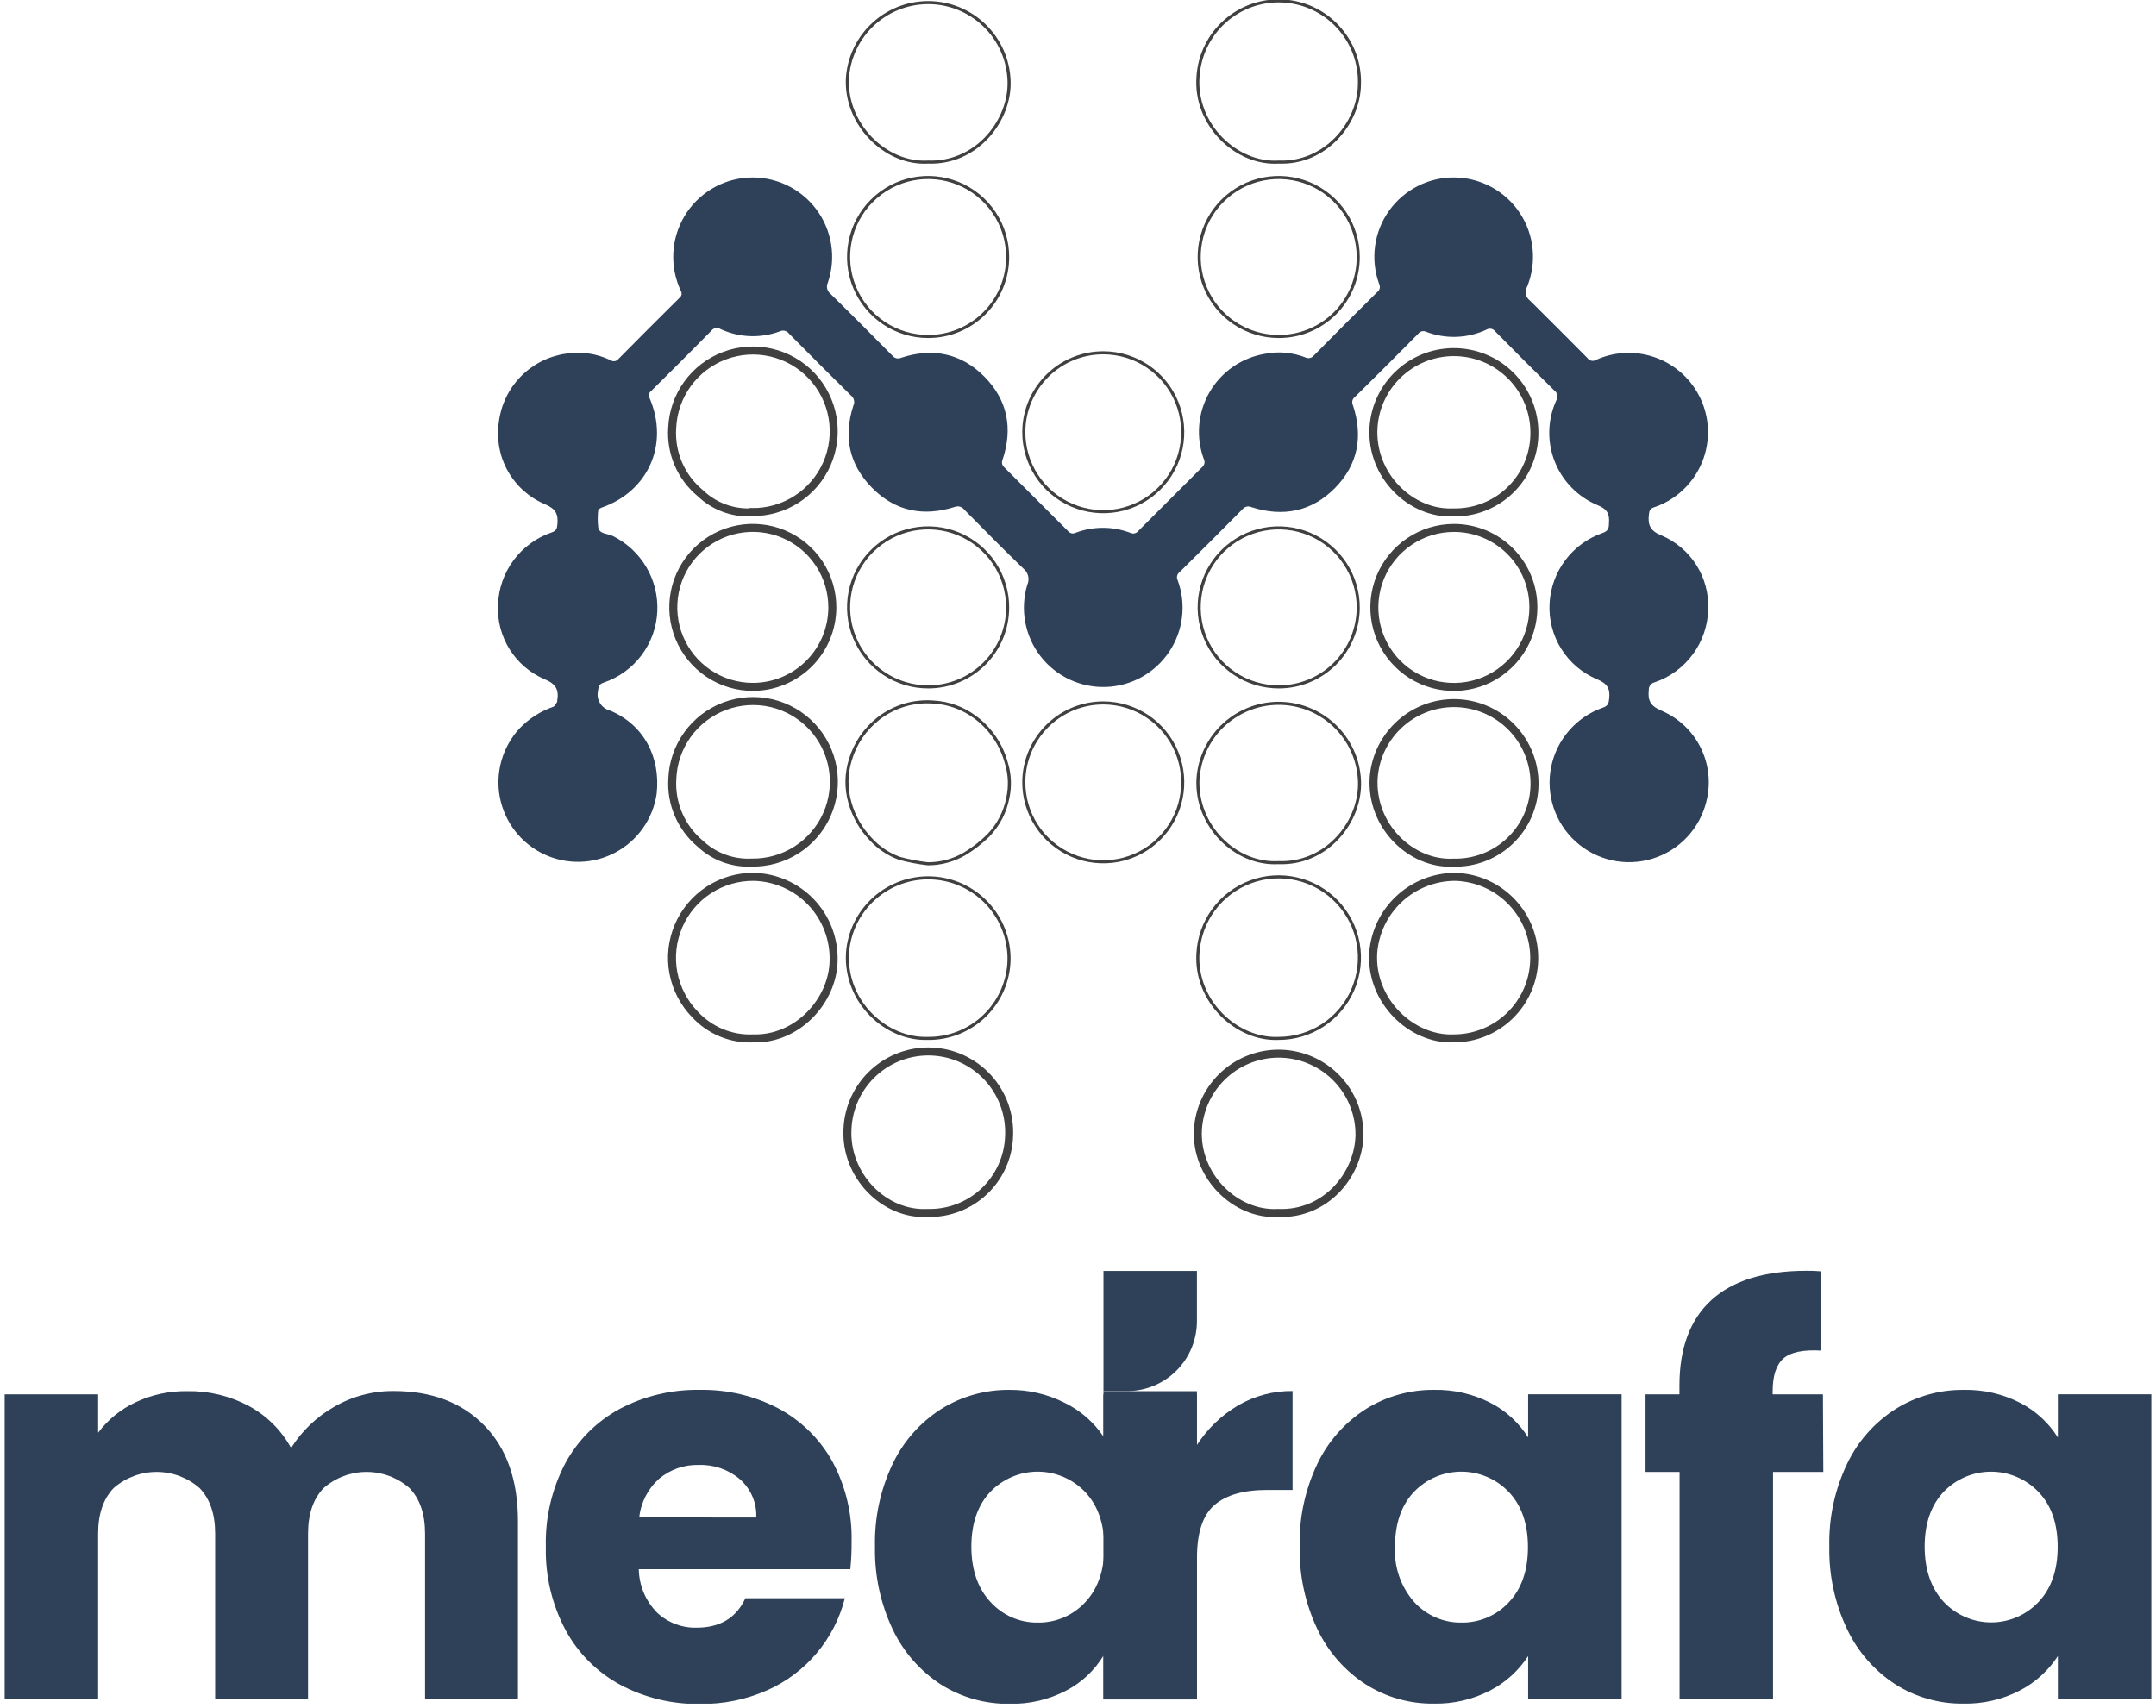
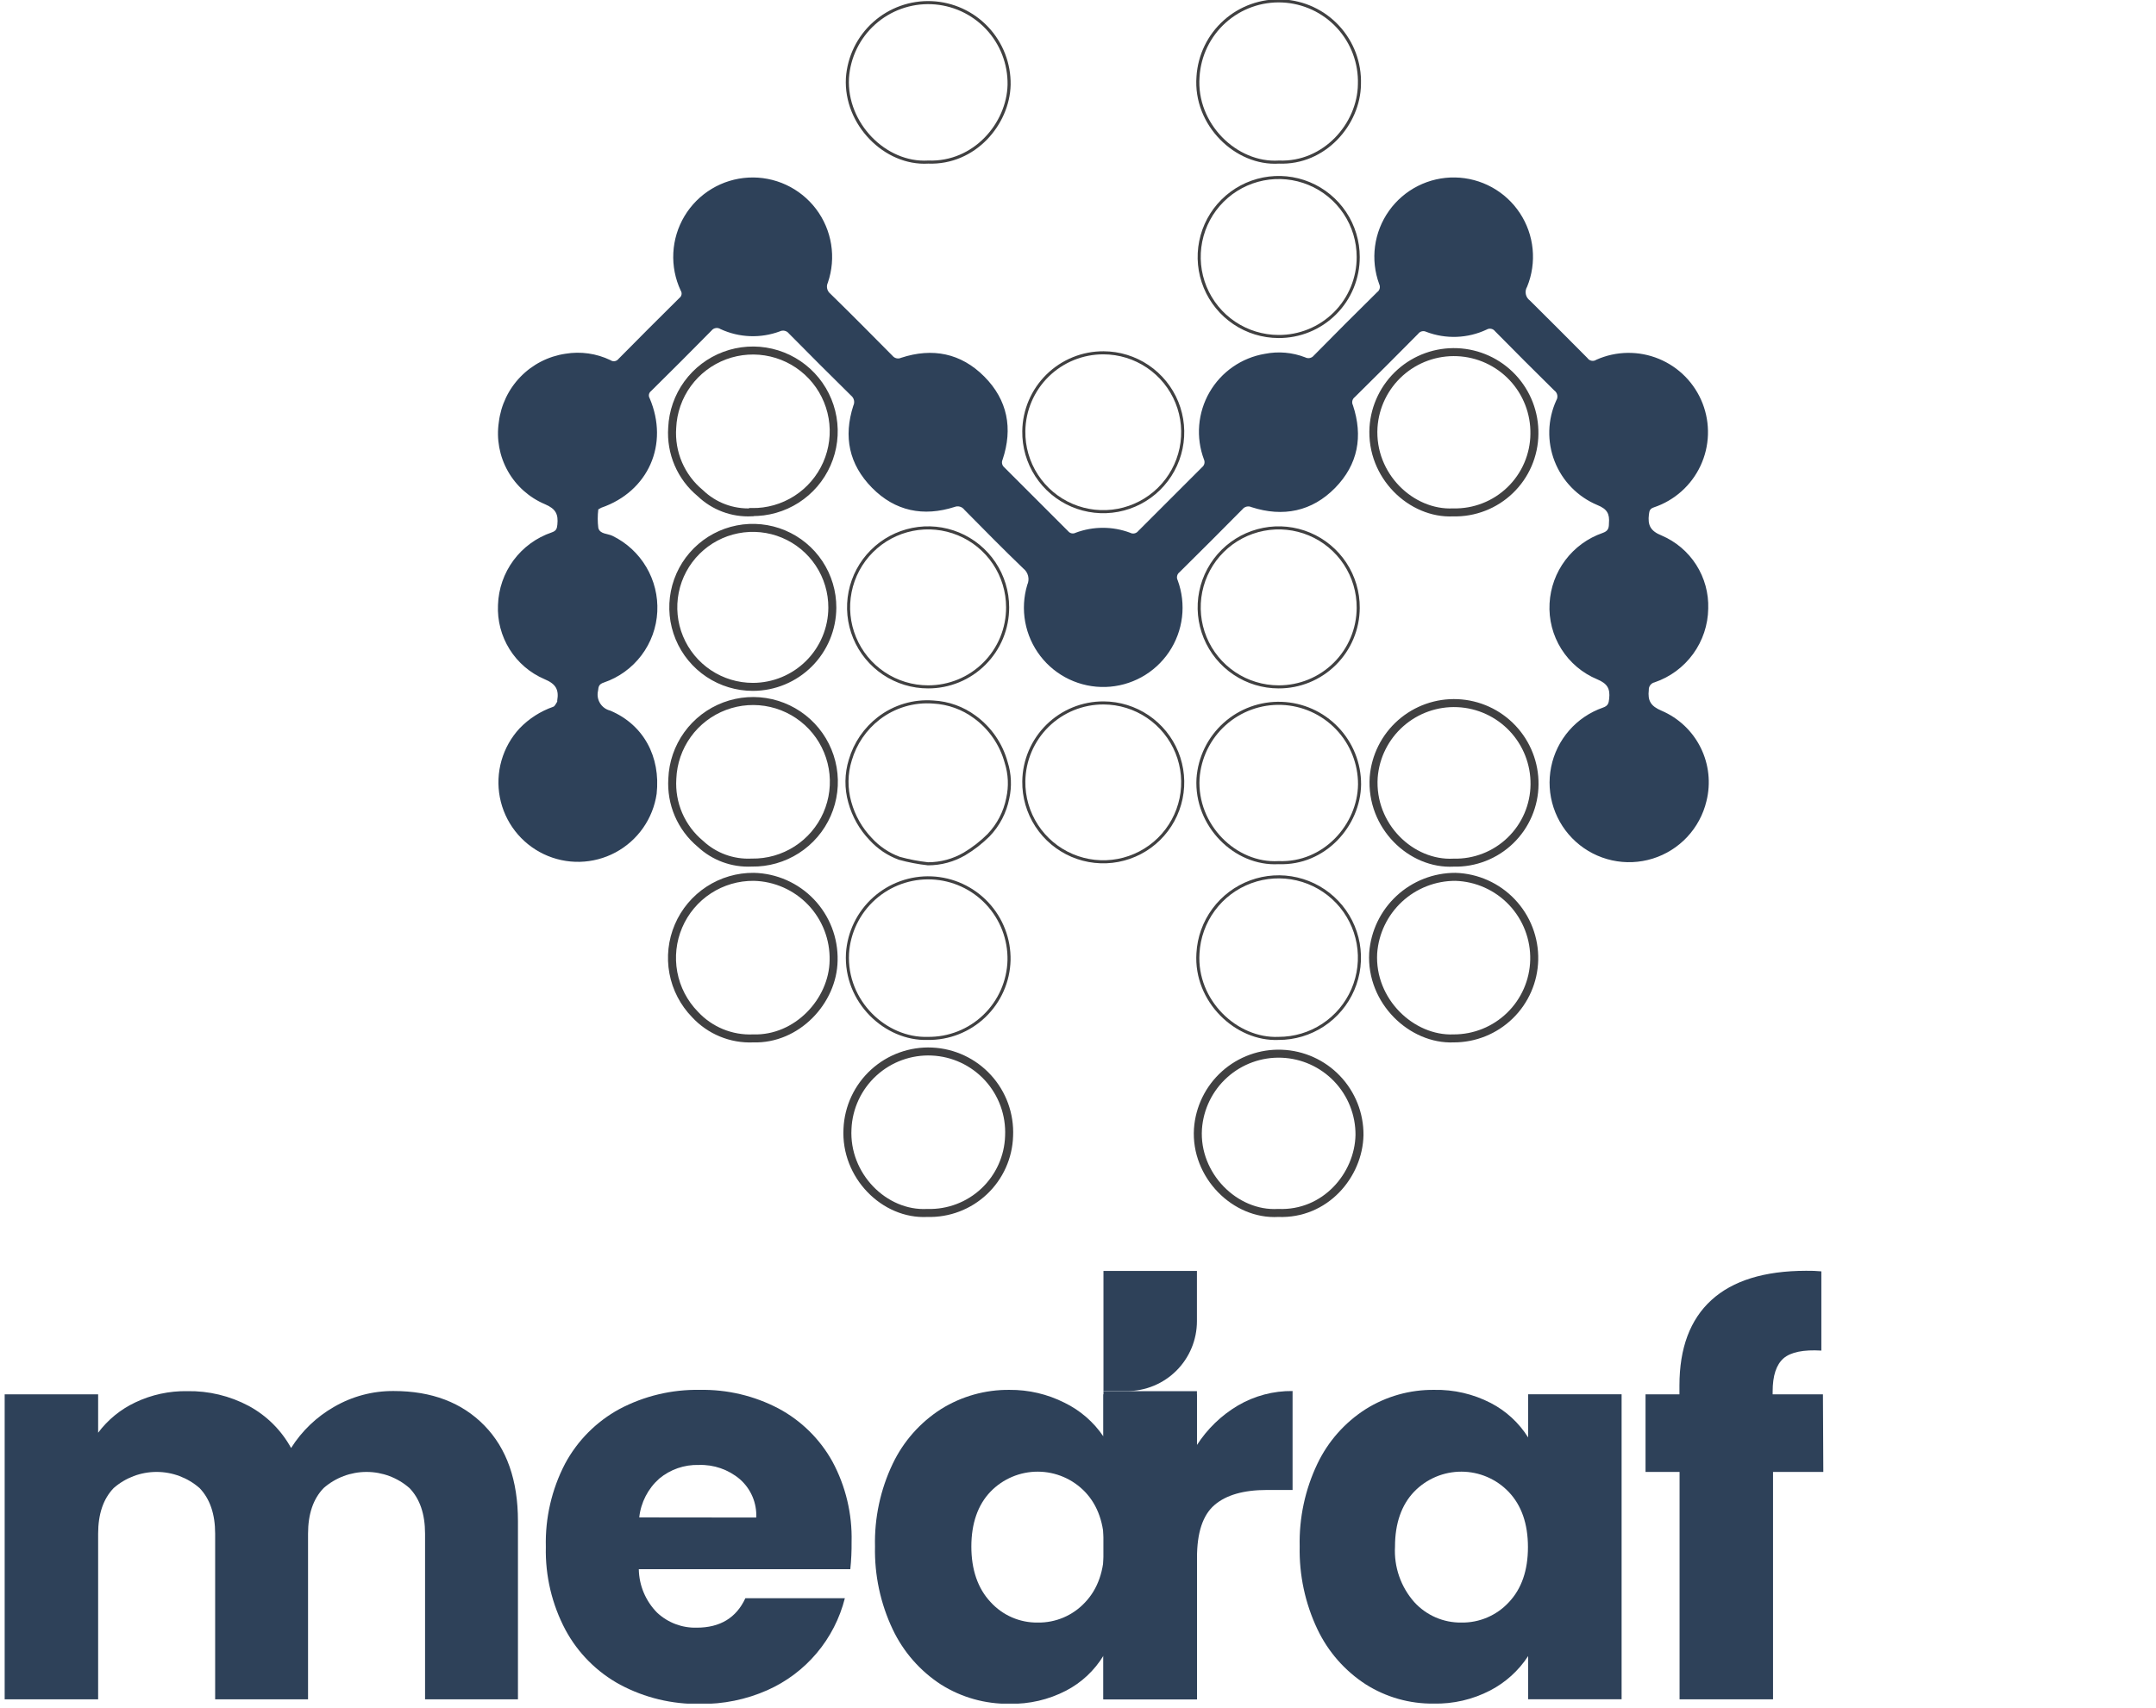
<svg xmlns="http://www.w3.org/2000/svg" width="337" height="267" viewBox="0 0 337 267" fill="none">
  <g clip-path="url(#clip0_159_23)">
    <path d="M93.52 79.64C93.4 80.6 93.4 81.57 93.52 82.53C93.76 83.53 94.97 83.4 95.74 83.78C97.939 84.852 99.775 86.547 101.019 88.654C102.264 90.76 102.862 93.186 102.74 95.63C102.618 98.101 101.757 100.478 100.268 102.453C98.779 104.429 96.731 105.912 94.39 106.71C93.66 106.95 93.54 107.29 93.48 107.99C93.32 108.654 93.431 109.355 93.787 109.938C94.143 110.521 94.716 110.939 95.38 111.1C100.62 113.31 103.27 118.33 102.64 124.1C102.36 126.028 101.632 127.863 100.513 129.457C99.394 131.051 97.916 132.36 96.198 133.279C94.481 134.197 92.571 134.698 90.624 134.743C88.677 134.788 86.746 134.374 84.988 133.536C83.23 132.697 81.694 131.458 80.503 129.916C79.312 128.375 78.5 126.575 78.132 124.663C77.764 122.75 77.851 120.777 78.386 118.905C78.921 117.032 79.888 115.31 81.21 113.88C82.676 112.354 84.482 111.196 86.48 110.5C86.75 110.4 86.9 109.98 87.1 109.7C87.1 109.7 87.1 109.58 87.1 109.52C87.38 107.84 86.91 106.93 85.1 106.18C82.852 105.217 80.952 103.589 79.654 101.516C78.357 99.443 77.724 97.023 77.84 94.58C77.92 92.06 78.767 89.624 80.268 87.597C81.769 85.571 83.852 84.051 86.24 83.24C86.9 83.01 87.06 82.71 87.12 82.03C87.28 80.41 86.9 79.56 85.18 78.83C82.724 77.796 80.683 75.973 79.377 73.65C78.072 71.327 77.577 68.635 77.97 66C78.294 63.327 79.486 60.834 81.363 58.903C83.239 56.973 85.697 55.71 88.36 55.31C90.76 54.906 93.226 55.255 95.42 56.31C95.612 56.447 95.85 56.503 96.083 56.468C96.317 56.432 96.527 56.307 96.67 56.12C99.83 52.92 103.003 49.743 106.19 46.59C106.368 46.461 106.49 46.269 106.529 46.052C106.568 45.836 106.522 45.613 106.4 45.43C105.538 43.589 105.142 41.564 105.246 39.533C105.35 37.503 105.95 35.529 106.995 33.785C108.039 32.041 109.496 30.58 111.238 29.53C112.979 28.48 114.951 27.874 116.981 27.765C119.011 27.655 121.037 28.046 122.881 28.902C124.725 29.759 126.33 31.055 127.557 32.676C128.783 34.298 129.592 36.196 129.913 38.203C130.235 40.211 130.059 42.267 129.4 44.19C129.259 44.48 129.221 44.809 129.292 45.123C129.363 45.438 129.538 45.719 129.79 45.92C133.06 49.12 136.29 52.37 139.51 55.63C139.667 55.823 139.884 55.959 140.127 56.015C140.369 56.071 140.624 56.045 140.85 55.94C145.75 54.33 150.21 55.21 153.85 58.87C157.49 62.53 158.35 66.98 156.71 71.87C156.618 72.067 156.592 72.289 156.637 72.502C156.682 72.715 156.796 72.907 156.96 73.05C160.293 76.383 163.627 79.717 166.96 83.05C167.097 83.222 167.291 83.34 167.507 83.384C167.722 83.428 167.946 83.394 168.14 83.29C170.881 82.265 173.899 82.265 176.64 83.29C176.848 83.404 177.09 83.441 177.323 83.394C177.555 83.346 177.764 83.217 177.91 83.03C181.243 79.697 184.577 76.363 187.91 73.03C188.082 72.891 188.202 72.698 188.253 72.483C188.304 72.267 188.281 72.041 188.19 71.84C187.549 70.134 187.295 68.307 187.444 66.49C187.593 64.674 188.142 62.913 189.052 61.334C189.962 59.755 191.21 58.396 192.707 57.357C194.204 56.317 195.912 55.621 197.71 55.32C199.82 54.9 202.005 55.091 204.01 55.87C204.232 55.988 204.489 56.025 204.735 55.973C204.982 55.922 205.203 55.787 205.36 55.59C208.64 52.257 211.94 48.953 215.26 45.68C215.455 45.543 215.594 45.34 215.653 45.109C215.711 44.878 215.686 44.634 215.58 44.42C214.885 42.528 214.662 40.496 214.929 38.499C215.196 36.501 215.947 34.599 217.115 32.957C218.283 31.315 219.833 29.982 221.632 29.074C223.431 28.166 225.424 27.71 227.439 27.746C229.454 27.782 231.43 28.308 233.196 29.279C234.961 30.25 236.464 31.637 237.573 33.32C238.682 35.002 239.364 36.93 239.56 38.935C239.757 40.941 239.461 42.964 238.7 44.83C238.489 45.177 238.416 45.591 238.496 45.989C238.576 46.387 238.802 46.741 239.13 46.98C242.18 49.98 245.13 52.98 248.13 55.98C248.204 56.09 248.3 56.184 248.41 56.256C248.521 56.329 248.645 56.379 248.776 56.403C248.906 56.427 249.04 56.425 249.169 56.397C249.299 56.369 249.421 56.316 249.53 56.24C251.062 55.558 252.717 55.194 254.395 55.17C256.072 55.146 257.736 55.462 259.288 56.1C260.839 56.738 262.245 57.684 263.42 58.881C264.595 60.078 265.515 61.501 266.125 63.064C266.734 64.626 267.02 66.297 266.965 67.973C266.911 69.65 266.516 71.297 265.806 72.817C265.096 74.337 264.085 75.697 262.835 76.814C261.584 77.932 260.12 78.785 258.53 79.32C257.92 79.52 257.81 79.82 257.74 80.41C257.53 82.1 257.96 83.02 259.74 83.73C261.96 84.681 263.842 86.279 265.139 88.317C266.436 90.354 267.088 92.736 267.01 95.15C266.972 97.701 266.146 100.178 264.646 102.242C263.146 104.306 261.045 105.856 258.63 106.68C258.36 106.739 258.121 106.892 257.954 107.112C257.787 107.332 257.704 107.604 257.72 107.88C257.53 109.56 258.02 110.4 259.72 111.12C262.379 112.258 264.546 114.307 265.831 116.898C267.115 119.49 267.434 122.454 266.73 125.26C266.229 127.358 265.19 129.289 263.717 130.863C262.243 132.438 260.385 133.602 258.326 134.242C256.266 134.881 254.076 134.974 251.969 134.51C249.863 134.047 247.914 133.043 246.313 131.598C244.712 130.154 243.514 128.317 242.838 126.269C242.161 124.221 242.029 122.033 242.455 119.919C242.88 117.804 243.848 115.837 245.264 114.21C246.68 112.584 248.495 111.353 250.53 110.64C251.33 110.37 251.46 109.98 251.53 109.21C251.69 107.66 251.25 106.88 249.66 106.21C247.34 105.246 245.377 103.585 244.042 101.457C242.708 99.329 242.067 96.838 242.21 94.33C242.344 91.882 243.202 89.529 244.677 87.57C246.151 85.612 248.174 84.136 250.49 83.33C251.32 83.04 251.49 82.64 251.49 81.84C251.62 80.33 251.22 79.58 249.65 78.95C248.142 78.315 246.776 77.383 245.634 76.211C244.492 75.039 243.596 73.65 243 72.125C242.405 70.601 242.121 68.972 242.165 67.336C242.21 65.7 242.582 64.09 243.26 62.6C243.416 62.351 243.471 62.052 243.413 61.763C243.356 61.475 243.19 61.22 242.95 61.05C239.843 57.99 236.757 54.903 233.69 51.79C233.542 51.59 233.324 51.453 233.08 51.405C232.836 51.357 232.583 51.401 232.37 51.53C230.901 52.219 229.307 52.605 227.686 52.665C226.064 52.725 224.446 52.458 222.93 51.88C222.717 51.773 222.474 51.746 222.243 51.803C222.012 51.86 221.809 51.997 221.67 52.19C218.377 55.523 215.073 58.823 211.76 62.09C211.57 62.232 211.437 62.436 211.384 62.667C211.331 62.898 211.361 63.14 211.47 63.35C213.08 68.2 212.28 72.62 208.68 76.29C205.08 79.96 200.56 80.89 195.62 79.29C195.382 79.177 195.113 79.148 194.857 79.208C194.601 79.268 194.373 79.413 194.21 79.62C190.95 82.92 187.67 86.2 184.37 89.46C184.18 89.602 184.047 89.806 183.994 90.037C183.941 90.267 183.971 90.51 184.08 90.72C184.76 92.564 184.991 94.544 184.756 96.495C184.52 98.447 183.824 100.314 182.725 101.944C181.625 103.573 180.154 104.918 178.433 105.867C176.712 106.816 174.79 107.343 172.825 107.403C170.86 107.463 168.909 107.055 167.133 106.213C165.357 105.371 163.806 104.119 162.609 102.56C161.413 101.001 160.603 99.179 160.249 97.246C159.894 95.312 160.004 93.323 160.57 91.44C160.77 91.003 160.817 90.512 160.702 90.045C160.588 89.579 160.319 89.165 159.94 88.87C156.82 85.87 153.77 82.77 150.73 79.69C150.56 79.46 150.319 79.293 150.043 79.215C149.768 79.137 149.475 79.153 149.21 79.26C144.35 80.81 139.92 79.94 136.3 76.26C132.68 72.58 131.83 68.26 133.38 63.43C133.511 63.166 133.547 62.866 133.484 62.578C133.42 62.291 133.26 62.034 133.03 61.85C129.76 58.64 126.53 55.39 123.31 52.14C123.148 51.929 122.918 51.781 122.659 51.721C122.4 51.661 122.128 51.692 121.89 51.81C120.397 52.364 118.81 52.618 117.219 52.556C115.628 52.494 114.065 52.118 112.62 51.45C112.398 51.304 112.129 51.248 111.868 51.293C111.606 51.337 111.371 51.479 111.21 51.69C108.09 54.87 104.93 58.01 101.76 61.15C101.594 61.274 101.48 61.455 101.439 61.658C101.399 61.861 101.435 62.072 101.54 62.25C104.62 69.45 101.35 76.84 93.99 79.38L93.52 79.64Z" fill="#2E4159" />
    <path d="M145 162.35C138.44 162.56 132.06 156.6 132.47 149.05C132.688 145.756 134.186 142.678 136.644 140.474C139.102 138.271 142.324 137.116 145.622 137.257C148.921 137.398 152.033 138.824 154.293 141.229C156.554 143.635 157.784 146.829 157.72 150.13C157.633 153.431 156.25 156.564 153.869 158.851C151.488 161.139 148.301 162.396 145 162.35Z" stroke="#404041" stroke-width="0.48" stroke-miterlimit="10" />
    <path d="M117.72 162.35C116.023 162.422 114.332 162.124 112.762 161.476C111.192 160.829 109.782 159.847 108.63 158.6C106.884 156.808 105.708 154.538 105.25 152.078C104.792 149.618 105.073 147.078 106.057 144.777C107.041 142.476 108.684 140.518 110.779 139.15C112.874 137.782 115.328 137.065 117.83 137.09C119.507 137.129 121.16 137.498 122.695 138.176C124.229 138.854 125.615 139.828 126.773 141.041C127.931 142.255 128.838 143.685 129.444 145.25C130.049 146.814 130.34 148.483 130.3 150.16C130.21 156.51 124.57 162.57 117.72 162.35Z" stroke="#404041" stroke-width="1.25" stroke-miterlimit="10" />
    <path d="M199.85 162.35C193.27 162.64 186.78 156.51 187.25 149.05C187.381 146.584 188.232 144.21 189.699 142.222C191.165 140.234 193.182 138.72 195.5 137.867C197.818 137.014 200.335 136.859 202.74 137.422C205.145 137.985 207.332 139.241 209.031 141.034C210.73 142.827 211.865 145.079 212.297 147.511C212.73 149.942 212.439 152.448 211.462 154.716C210.485 156.985 208.864 158.917 206.8 160.274C204.736 161.631 202.32 162.352 199.85 162.35Z" stroke="#404041" stroke-width="0.48" stroke-miterlimit="10" />
    <path d="M227.21 162.35C220.68 162.62 214.21 156.55 214.64 149C214.88 145.758 216.339 142.728 218.723 140.518C221.107 138.308 224.239 137.084 227.49 137.09C230.844 137.189 234.023 138.613 236.332 141.048C238.64 143.484 239.891 146.735 239.81 150.09C239.729 153.375 238.365 156.498 236.01 158.789C233.655 161.081 230.496 162.359 227.21 162.35Z" stroke="#404041" stroke-width="1.25" stroke-miterlimit="10" />
    <path d="M199.9 25.34C193.23 25.77 186.69 19.45 187.26 11.99C187.464 8.68 188.961 5.582 191.429 3.367C193.898 1.151 197.138 -0.004 200.451 0.149C203.764 0.303 206.884 1.754 209.136 4.188C211.389 6.622 212.594 9.845 212.49 13.16C212.42 19.41 207.01 25.63 199.9 25.34Z" stroke="#404041" stroke-width="0.48" stroke-miterlimit="10" />
    <path d="M145.05 135.05C143.536 134.882 142.038 134.595 140.57 134.19C138.86 133.565 137.327 132.536 136.1 131.19C134.546 129.57 133.422 127.586 132.83 125.42C132.216 123.259 132.244 120.966 132.91 118.82C133.668 116.232 135.226 113.949 137.36 112.3C139.789 110.43 142.824 109.525 145.88 109.76C148.23 109.882 150.491 110.697 152.38 112.1C154.775 113.852 156.503 116.366 157.28 119.23C157.851 121.036 157.933 122.961 157.52 124.81C157.093 126.981 156.052 128.984 154.52 130.58C153.394 131.703 152.134 132.683 150.77 133.5C149.034 134.515 147.06 135.05 145.05 135.05Z" stroke="#404041" stroke-width="0.48" stroke-miterlimit="10" />
    <path d="M199.85 134.87C193.06 135.25 186.85 129.02 187.26 121.73C187.486 118.457 188.975 115.4 191.413 113.205C193.851 111.011 197.047 109.849 200.325 109.968C203.604 110.086 206.708 111.474 208.981 113.839C211.255 116.203 212.52 119.359 212.51 122.64C212.43 129 207.03 135.15 199.85 134.87Z" stroke="#404041" stroke-width="0.48" stroke-miterlimit="10" />
    <path d="M145.08 25.34C138.34 25.74 132.08 19.34 132.46 12.21C132.681 8.918 134.179 5.843 136.635 3.64C139.091 1.437 142.31 0.281 145.607 0.418C148.903 0.555 152.016 1.974 154.28 4.373C156.545 6.772 157.783 9.961 157.73 13.26C157.59 19.34 152.34 25.61 145.08 25.34Z" stroke="#404041" stroke-width="0.48" stroke-miterlimit="10" />
    <path d="M117.47 134.86C116.008 134.93 114.546 134.706 113.172 134.201C111.798 133.696 110.539 132.92 109.47 131.92C107.991 130.689 106.823 129.127 106.062 127.36C105.301 125.592 104.968 123.67 105.09 121.75C105.185 119.266 106.011 116.865 107.464 114.848C108.917 112.831 110.934 111.288 113.26 110.412C115.587 109.536 118.12 109.366 120.543 109.923C122.965 110.481 125.17 111.741 126.88 113.545C128.589 115.35 129.728 117.619 130.154 120.069C130.58 122.518 130.273 125.038 129.273 127.314C128.273 129.59 126.623 131.52 124.53 132.862C122.438 134.205 119.996 134.9 117.51 134.86H117.47Z" stroke="#404041" stroke-width="1.25" stroke-miterlimit="10" />
    <path d="M117.46 80.1C115.993 80.17 114.526 79.941 113.151 79.425C111.775 78.909 110.519 78.118 109.46 77.1C107.97 75.87 106.794 74.302 106.03 72.526C105.267 70.75 104.938 68.818 105.07 66.89C105.177 64.409 106.012 62.014 107.473 60.005C108.934 57.996 110.954 56.462 113.282 55.595C115.61 54.729 118.141 54.568 120.56 55.132C122.979 55.697 125.177 56.962 126.88 58.77C128.584 60.578 129.716 62.848 130.136 65.296C130.557 67.744 130.246 70.261 129.242 72.533C128.239 74.805 126.588 76.731 124.496 78.07C122.404 79.409 119.963 80.101 117.48 80.06L117.46 80.1Z" stroke="#404041" stroke-width="1.25" stroke-miterlimit="10" />
    <path d="M227.21 134.87C220.59 135.23 214.21 129.15 214.72 121.52C214.978 118.265 216.489 115.238 218.936 113.077C221.384 110.916 224.574 109.79 227.836 109.936C231.098 110.083 234.175 111.491 236.418 113.863C238.661 116.235 239.895 119.385 239.86 122.65C239.843 124.286 239.501 125.903 238.854 127.406C238.207 128.91 237.268 130.269 236.091 131.406C234.914 132.543 233.523 133.435 231.998 134.029C230.474 134.624 228.846 134.91 227.21 134.87Z" stroke="#404041" stroke-width="1.25" stroke-miterlimit="10" />
    <path d="M227.14 80.11C220.63 80.43 214.22 74.42 214.69 66.8C214.909 63.522 216.401 60.46 218.847 58.267C221.293 56.073 224.5 54.923 227.782 55.062C231.064 55.2 234.163 56.616 236.416 59.007C238.668 61.398 239.897 64.575 239.84 67.86C239.821 69.501 239.476 71.122 238.825 72.629C238.174 74.136 237.231 75.499 236.049 76.638C234.868 77.778 233.472 78.672 231.943 79.267C230.413 79.864 228.781 80.15 227.14 80.11Z" stroke="#404041" stroke-width="1.25" stroke-miterlimit="10" />
    <path d="M144.95 189.64C138.24 190 132.06 183.81 132.47 176.46C132.623 173.11 134.099 169.958 136.576 167.698C139.052 165.437 142.325 164.252 145.675 164.405C149.025 164.557 152.177 166.034 154.437 168.511C156.698 170.987 157.882 174.26 157.73 177.61C157.628 180.899 156.225 184.013 153.829 186.269C151.433 188.525 148.239 189.737 144.95 189.64Z" stroke="#404041" stroke-width="1.25" stroke-miterlimit="10" />
    <path d="M199.79 189.64C193.05 190.03 186.79 183.77 187.25 176.51C187.475 173.233 188.967 170.173 191.409 167.977C193.852 165.781 197.053 164.622 200.335 164.745C203.618 164.869 206.723 166.265 208.993 168.638C211.264 171.012 212.522 174.176 212.5 177.46C212.37 183.76 207.14 189.94 199.79 189.64Z" stroke="#404041" stroke-width="1.25" stroke-miterlimit="10" />
    <path d="M145.06 107.39C142.602 107.388 140.201 106.658 138.158 105.291C136.115 103.924 134.524 101.983 133.584 99.712C132.645 97.441 132.399 94.943 132.879 92.533C133.359 90.122 134.543 87.908 136.281 86.171C138.018 84.433 140.232 83.249 142.643 82.769C145.053 82.289 147.551 82.535 149.822 83.474C152.093 84.414 154.034 86.005 155.401 88.048C156.768 90.091 157.498 92.492 157.5 94.95C157.505 96.585 157.187 98.205 156.564 99.717C155.941 101.228 155.024 102.602 153.868 103.758C152.712 104.914 151.339 105.831 149.827 106.454C148.315 107.077 146.695 107.395 145.06 107.39Z" stroke="#404041" stroke-width="0.48" stroke-miterlimit="10" />
    <path d="M117.69 107.39C115.228 107.394 112.821 106.667 110.773 105.301C108.725 103.935 107.128 101.991 106.186 99.717C105.244 97.442 104.999 94.939 105.481 92.525C105.963 90.111 107.151 87.894 108.895 86.156C110.639 84.418 112.859 83.237 115.275 82.763C117.69 82.289 120.192 82.542 122.464 83.492C124.735 84.441 126.674 86.043 128.033 88.096C129.392 90.148 130.112 92.558 130.1 95.02C130.084 98.303 128.77 101.446 126.445 103.764C124.12 106.081 120.973 107.385 117.69 107.39Z" stroke="#404041" stroke-width="1.25" stroke-miterlimit="10" />
    <path d="M199.85 107.39C197.389 107.386 194.985 106.652 192.941 105.28C190.898 103.908 189.308 101.961 188.373 99.684C187.438 97.408 187.199 94.905 187.687 92.493C188.176 90.081 189.369 87.868 191.116 86.135C192.864 84.402 195.086 83.227 197.502 82.758C199.918 82.289 202.418 82.548 204.687 83.501C206.956 84.455 208.89 86.061 210.245 88.115C211.601 90.169 212.316 92.579 212.3 95.04C212.293 96.668 211.966 98.28 211.337 99.781C210.708 101.283 209.789 102.647 208.633 103.794C207.477 104.94 206.106 105.848 204.599 106.465C203.092 107.082 201.478 107.397 199.85 107.39Z" stroke="#404041" stroke-width="0.48" stroke-miterlimit="10" />
-     <path d="M239.68 94.99C239.676 97.446 238.945 99.846 237.578 101.886C236.212 103.927 234.271 105.517 232.002 106.456C229.733 107.395 227.236 107.64 224.827 107.162C222.419 106.683 220.206 105.501 218.468 103.766C216.73 102.031 215.545 99.82 215.062 97.412C214.58 95.004 214.821 92.507 215.757 90.236C216.692 87.966 218.279 86.023 220.317 84.653C222.356 83.283 224.754 82.548 227.21 82.54C228.848 82.531 230.473 82.846 231.988 83.468C233.504 84.091 234.882 85.007 236.041 86.165C237.201 87.322 238.119 88.698 238.744 90.213C239.368 91.728 239.687 93.352 239.68 94.99Z" stroke="#404041" stroke-width="1.25" stroke-miterlimit="10" />
    <path d="M199.83 52.61C197.373 52.602 194.974 51.866 192.935 50.496C190.896 49.125 189.309 47.181 188.375 44.909C187.44 42.637 187.2 40.139 187.684 37.731C188.168 35.322 189.355 33.111 191.095 31.377C192.835 29.642 195.05 28.462 197.46 27.986C199.87 27.51 202.367 27.758 204.636 28.7C206.905 29.642 208.844 31.235 210.208 33.278C211.572 35.322 212.3 37.723 212.3 40.18C212.305 41.817 211.986 43.439 211.361 44.952C210.735 46.465 209.817 47.84 208.657 48.995C207.497 50.151 206.12 51.066 204.605 51.686C203.09 52.307 201.467 52.621 199.83 52.61Z" stroke="#404041" stroke-width="0.48" stroke-miterlimit="10" />
    <path d="M172.51 55.16C174.971 55.172 177.373 55.915 179.411 57.295C181.449 58.674 183.031 60.628 183.957 62.909C184.883 65.189 185.11 67.693 184.61 70.103C184.11 72.513 182.905 74.719 181.149 76.443C179.393 78.167 177.164 79.331 174.745 79.786C172.326 80.241 169.827 79.967 167.564 78.999C165.302 78.031 163.377 76.413 162.036 74.35C160.695 72.286 159.996 69.871 160.03 67.41C160.072 64.134 161.408 61.008 163.746 58.713C166.084 56.419 169.234 55.141 172.51 55.16Z" stroke="#404041" stroke-width="0.48" stroke-miterlimit="10" />
    <path d="M172.51 109.9C174.971 109.912 177.372 110.655 179.41 112.034C181.448 113.413 183.03 115.366 183.956 117.646C184.882 119.926 185.11 122.43 184.611 124.839C184.112 127.249 182.908 129.455 181.153 131.18C179.397 132.904 177.169 134.068 174.751 134.525C172.333 134.981 169.834 134.708 167.571 133.742C165.308 132.776 163.384 131.159 162.041 129.097C160.698 127.035 159.998 124.62 160.03 122.16C160.072 118.883 161.407 115.756 163.745 113.46C166.083 111.163 169.233 109.884 172.51 109.9Z" stroke="#404041" stroke-width="0.48" stroke-miterlimit="10" />
-     <path d="M145.07 52.61C142.612 52.61 140.21 51.882 138.166 50.517C136.123 49.152 134.53 47.212 133.588 44.941C132.647 42.671 132.399 40.173 132.877 37.762C133.355 35.352 134.537 33.137 136.274 31.398C138.01 29.659 140.223 28.473 142.633 27.991C145.043 27.509 147.541 27.753 149.813 28.69C152.085 29.628 154.027 31.218 155.395 33.26C156.764 35.301 157.496 37.702 157.5 40.16C157.507 41.795 157.19 43.415 156.568 44.928C155.946 46.44 155.031 47.814 153.875 48.971C152.72 50.128 151.347 51.045 149.836 51.67C148.325 52.294 146.705 52.614 145.07 52.61Z" stroke="#404041" stroke-width="0.48" stroke-miterlimit="10" />
    <path d="M75.71 222.87C79.21 226.457 80.96 231.44 80.96 237.82V265.68H66.44V239.79C66.44 236.71 65.627 234.33 64 232.65C62.144 231.025 59.761 230.13 57.295 230.13C54.828 230.13 52.446 231.025 50.59 232.65C48.963 234.33 48.15 236.71 48.15 239.79V265.68H33.63V239.79C33.63 236.71 32.81 234.33 31.19 232.65C29.332 231.025 26.948 230.129 24.48 230.129C22.012 230.129 19.628 231.025 17.77 232.65C16.15 234.33 15.34 236.71 15.34 239.79V265.68H0.73V218H15.34V224C16.86 221.969 18.855 220.341 21.15 219.26C23.685 218.056 26.464 217.454 29.27 217.5C32.617 217.441 35.925 218.236 38.88 219.81C41.674 221.32 43.973 223.605 45.5 226.39C47.175 223.728 49.48 221.52 52.21 219.96C55.038 218.313 58.257 217.456 61.53 217.48C67.477 217.48 72.203 219.277 75.71 222.87Z" fill="#2E4159" />
    <path d="M132.91 245.34H99.85C99.893 247.887 100.918 250.319 102.71 252.13C104.384 253.697 106.608 254.541 108.9 254.48C112.553 254.48 115.09 252.943 116.51 249.87H132.06C131.262 253.032 129.756 255.97 127.654 258.463C125.552 260.957 122.911 262.939 119.93 264.26C116.622 265.723 113.037 266.454 109.42 266.4C105.073 266.475 100.778 265.443 96.94 263.4C93.323 261.44 90.356 258.469 88.4 254.85C86.274 250.853 85.214 246.376 85.32 241.85C85.203 237.333 86.236 232.859 88.32 228.85C90.26 225.233 93.215 222.262 96.82 220.3C100.688 218.251 105.014 217.219 109.39 217.3C113.669 217.221 117.9 218.222 121.69 220.21C125.235 222.107 128.158 224.985 130.11 228.5C132.187 232.354 133.221 236.684 133.11 241.06C133.125 242.489 133.058 243.918 132.91 245.34ZM118.21 237.26C118.26 236.131 118.055 235.005 117.61 233.967C117.165 232.928 116.492 232.003 115.64 231.26C113.853 229.751 111.568 228.959 109.23 229.04C106.974 228.973 104.772 229.734 103.04 231.18C101.284 232.743 100.172 234.903 99.92 237.24L118.21 237.26Z" fill="#2E4159" />
    <path d="M139.54 228.85C141.212 225.35 143.831 222.388 147.1 220.3C150.304 218.301 154.013 217.261 157.79 217.3C160.768 217.275 163.71 217.961 166.37 219.3C168.839 220.496 170.948 222.324 172.48 224.6V217.5H187.09V265.7H172.48V258.86C171.067 261.184 169.044 263.076 166.63 264.33C163.902 265.744 160.862 266.449 157.79 266.38C154.012 266.432 150.299 265.391 147.1 263.38C143.828 261.261 141.21 258.273 139.54 254.75C137.623 250.707 136.675 246.273 136.77 241.8C136.663 237.326 137.612 232.889 139.54 228.85ZM169.61 233.26C168.657 232.262 167.512 231.466 166.244 230.921C164.976 230.376 163.611 230.092 162.231 230.088C160.85 230.083 159.483 230.357 158.212 230.894C156.94 231.43 155.79 232.218 154.83 233.21C152.83 235.29 151.83 238.21 151.83 241.8C151.83 245.39 152.83 248.34 154.83 250.47C155.763 251.5 156.904 252.319 158.179 252.872C159.453 253.426 160.831 253.701 162.22 253.68C163.604 253.701 164.978 253.43 166.251 252.885C167.524 252.341 168.668 251.535 169.61 250.52C171.61 248.413 172.61 245.537 172.61 241.89C172.61 238.243 171.61 235.367 169.61 233.26Z" fill="#2E4159" />
    <path d="M193.49 219.75C196.081 218.23 199.037 217.445 202.04 217.48V232.95H198.04C194.393 232.95 191.66 233.733 189.84 235.3C188.01 236.87 187.1 239.61 187.1 243.55V265.68H172.47V218H187.08V225.94C188.705 223.405 190.9 221.285 193.49 219.75Z" fill="#2E4159" />
    <path d="M205.92 228.85C207.593 225.347 210.216 222.385 213.49 220.3C216.69 218.3 220.396 217.259 224.17 217.3C227.241 217.236 230.28 217.941 233.01 219.35C235.408 220.59 237.428 222.452 238.86 224.74V217.99H253.47V265.67H238.86V258.92C237.377 261.196 235.331 263.049 232.92 264.3C230.192 265.715 227.152 266.42 224.08 266.35C220.334 266.395 216.656 265.353 213.49 263.35C210.214 261.232 207.593 258.244 205.92 254.72C204.003 250.677 203.055 246.243 203.15 241.77C203.048 237.306 203.997 232.88 205.92 228.85ZM235.83 233.26C234.877 232.262 233.732 231.466 232.464 230.921C231.196 230.376 229.831 230.092 228.451 230.088C227.07 230.083 225.703 230.357 224.432 230.894C223.16 231.43 222.01 232.218 221.05 233.21C219.05 235.29 218.05 238.21 218.05 241.8C217.872 244.972 218.95 248.086 221.05 250.47C221.983 251.5 223.124 252.319 224.399 252.872C225.673 253.426 227.051 253.701 228.44 253.68C229.824 253.701 231.198 253.43 232.471 252.885C233.744 252.341 234.888 251.535 235.83 250.52C237.83 248.413 238.83 245.537 238.83 241.89C238.83 238.243 237.83 235.367 235.83 233.26Z" fill="#2E4159" />
    <path d="M285 230.13H277.14V265.68H262.53V230.13H257.21V218H262.51V216.63C262.51 210.757 264.177 206.3 267.51 203.26C270.843 200.22 275.773 198.693 282.3 198.68C283.098 198.668 283.895 198.698 284.69 198.77V211.16C281.897 210.993 279.93 211.393 278.79 212.36C277.65 213.36 277.08 215.06 277.08 217.57V218H284.94L285 230.13Z" fill="#2E4159" />
-     <path d="M288.72 228.85C290.392 225.35 293.011 222.388 296.28 220.3C299.481 218.301 303.187 217.26 306.96 217.3C310.035 217.236 313.077 217.941 315.81 219.35C318.206 220.593 320.226 222.454 321.66 224.74V217.99H336.27V265.67H321.66V258.92C320.177 261.196 318.131 263.049 315.72 264.3C312.992 265.715 309.952 266.42 306.88 266.35C303.131 266.395 299.449 265.353 296.28 263.35C293.008 261.231 290.39 258.243 288.72 254.72C286.8 250.678 285.848 246.244 285.94 241.77C285.841 237.305 286.793 232.879 288.72 228.85ZM318.63 233.26C317.675 232.263 316.529 231.468 315.261 230.924C313.992 230.379 312.626 230.096 311.246 230.091C309.865 230.087 308.498 230.361 307.225 230.896C305.953 231.432 304.801 232.219 303.84 233.21C301.84 235.29 300.84 238.21 300.84 241.8C300.84 245.39 301.84 248.34 303.84 250.47C304.791 251.476 305.938 252.277 307.209 252.824C308.481 253.371 309.851 253.654 311.235 253.654C312.619 253.654 313.989 253.371 315.261 252.824C316.532 252.277 317.679 251.476 318.63 250.47C320.63 248.363 321.63 245.487 321.63 241.84C321.63 238.193 320.63 235.333 318.63 233.26Z" fill="#2E4159" />
    <path d="M172.48 198.7H187.09V206.56C187.09 207.995 186.807 209.417 186.258 210.743C185.709 212.069 184.904 213.274 183.889 214.289C182.874 215.304 181.669 216.109 180.343 216.658C179.017 217.207 177.595 217.49 176.16 217.49H172.48V198.7Z" fill="#2E4159" />
  </g>
  <defs>
    <clipPath id="clip0_159_23">
      <rect width="335.54" height="266.36" fill="white" transform="translate(0.73)" />
    </clipPath>
  </defs>
</svg>